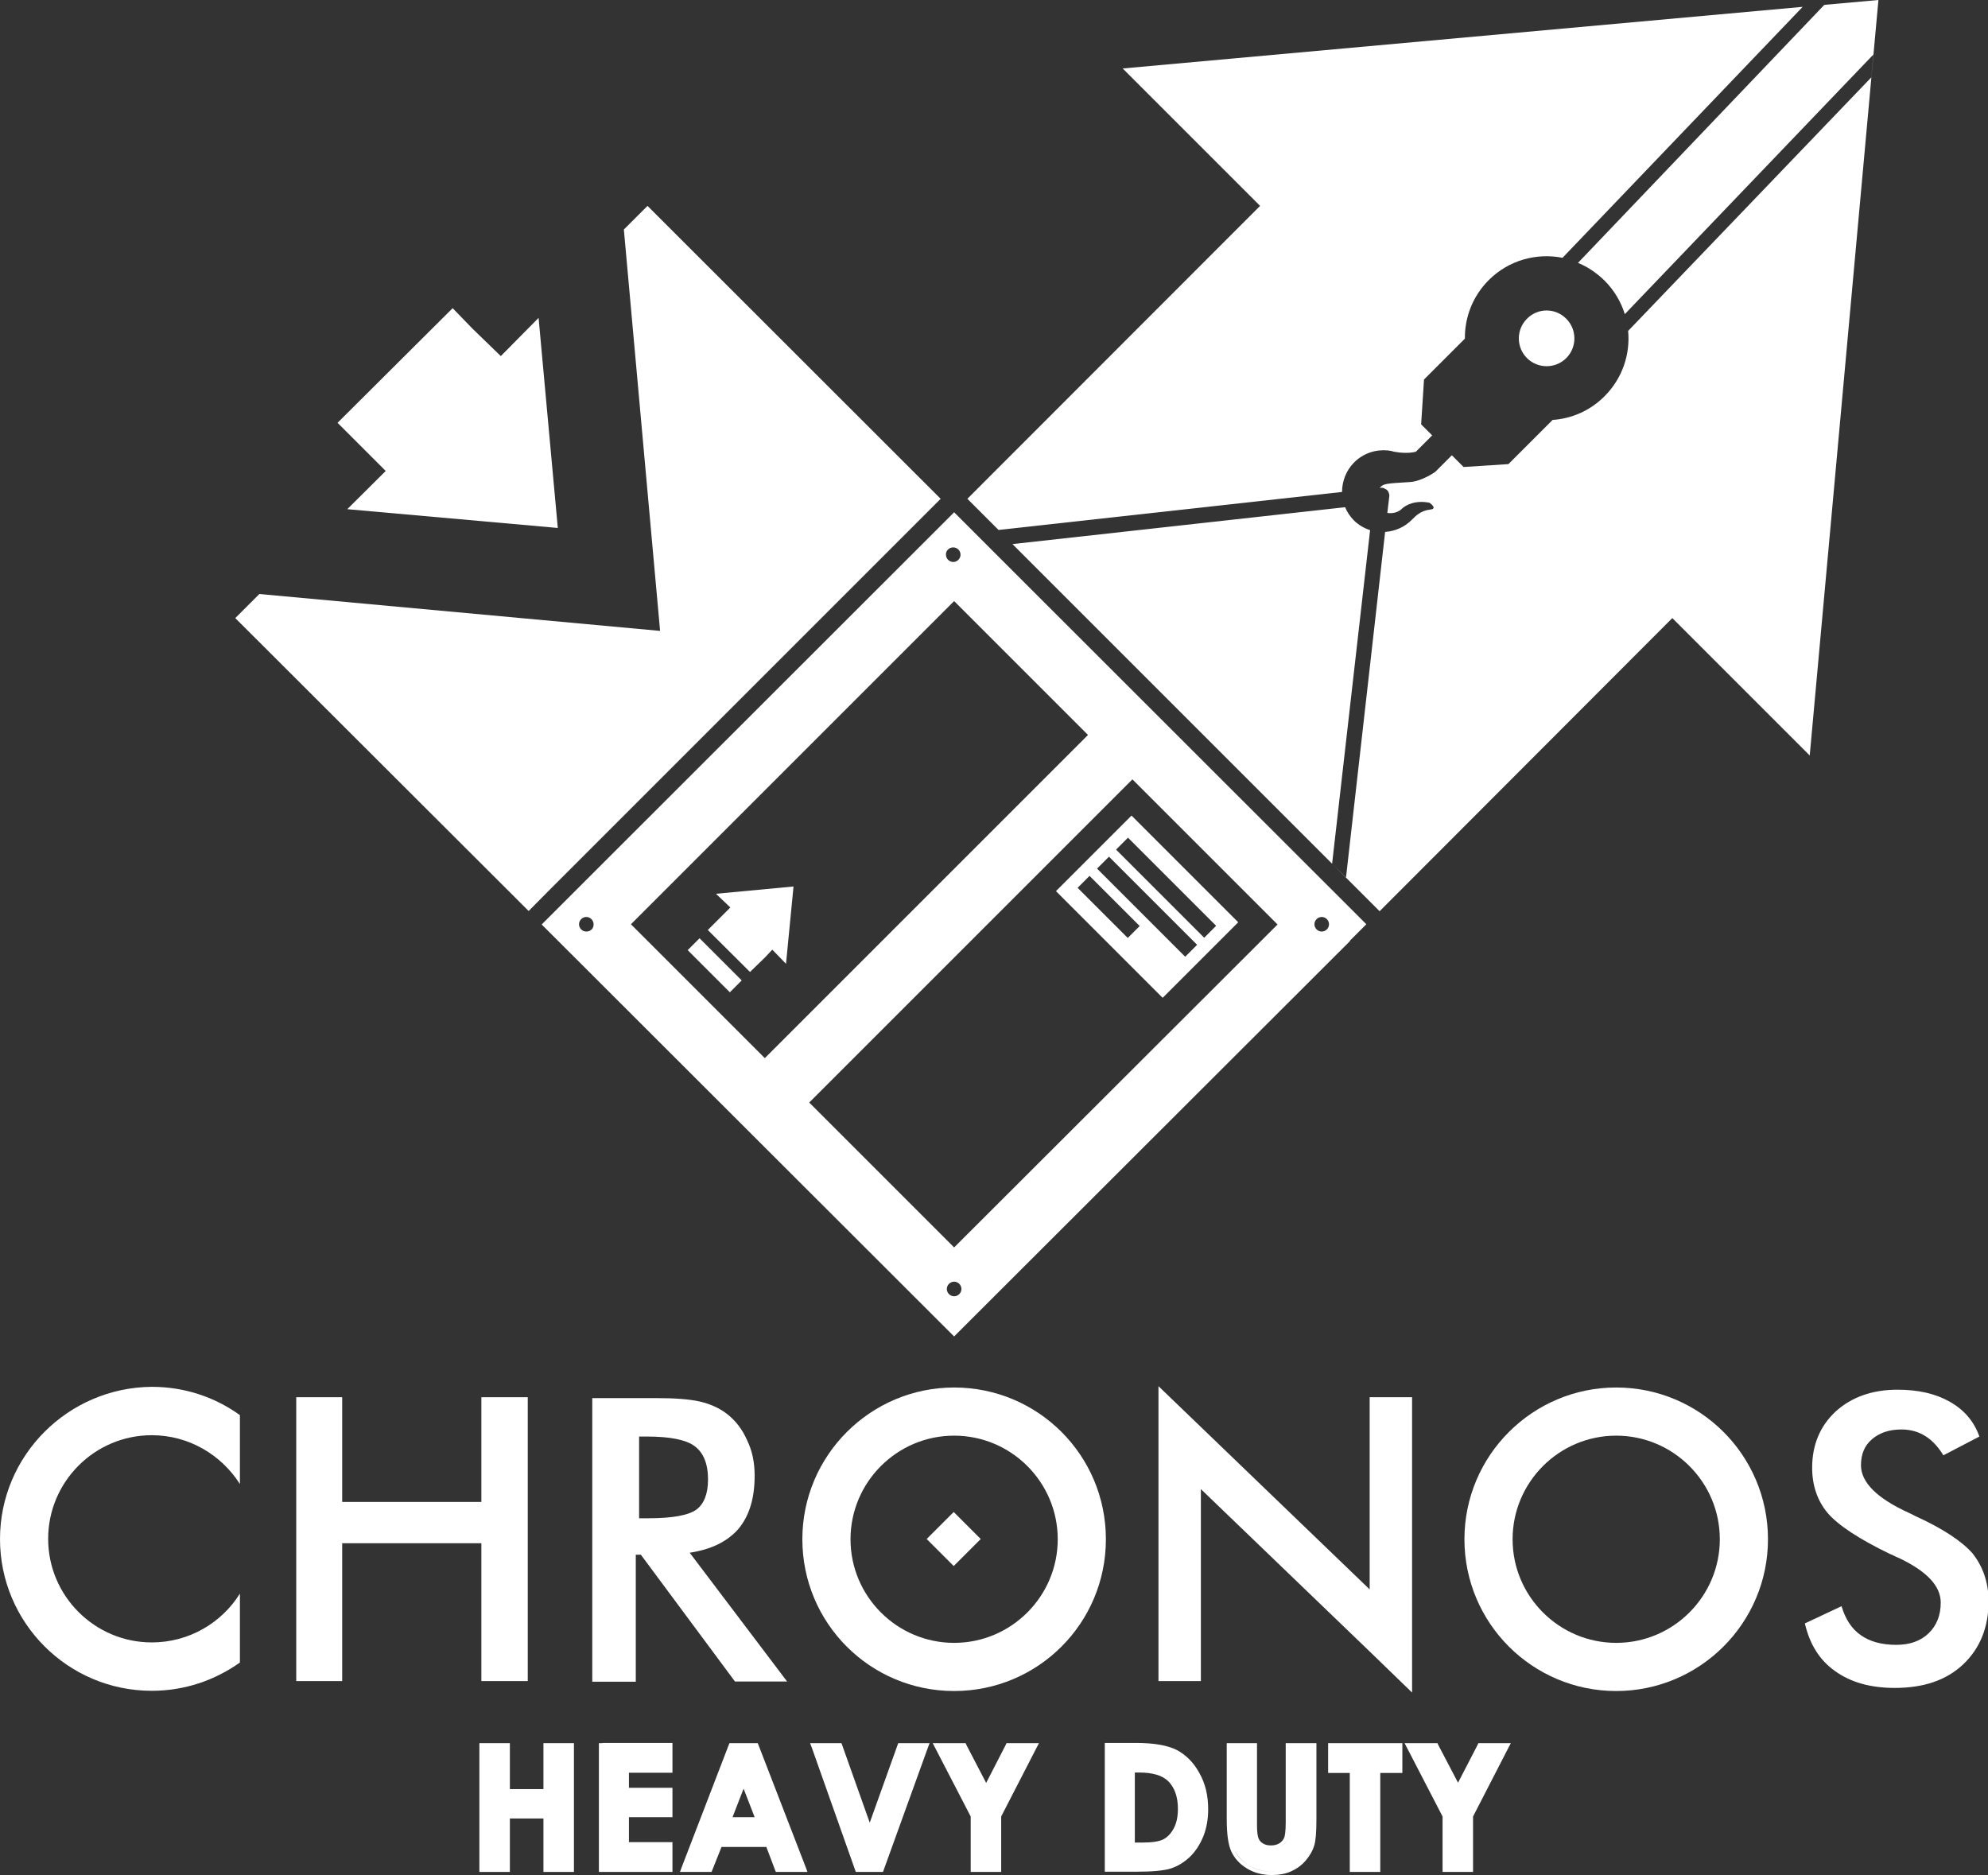
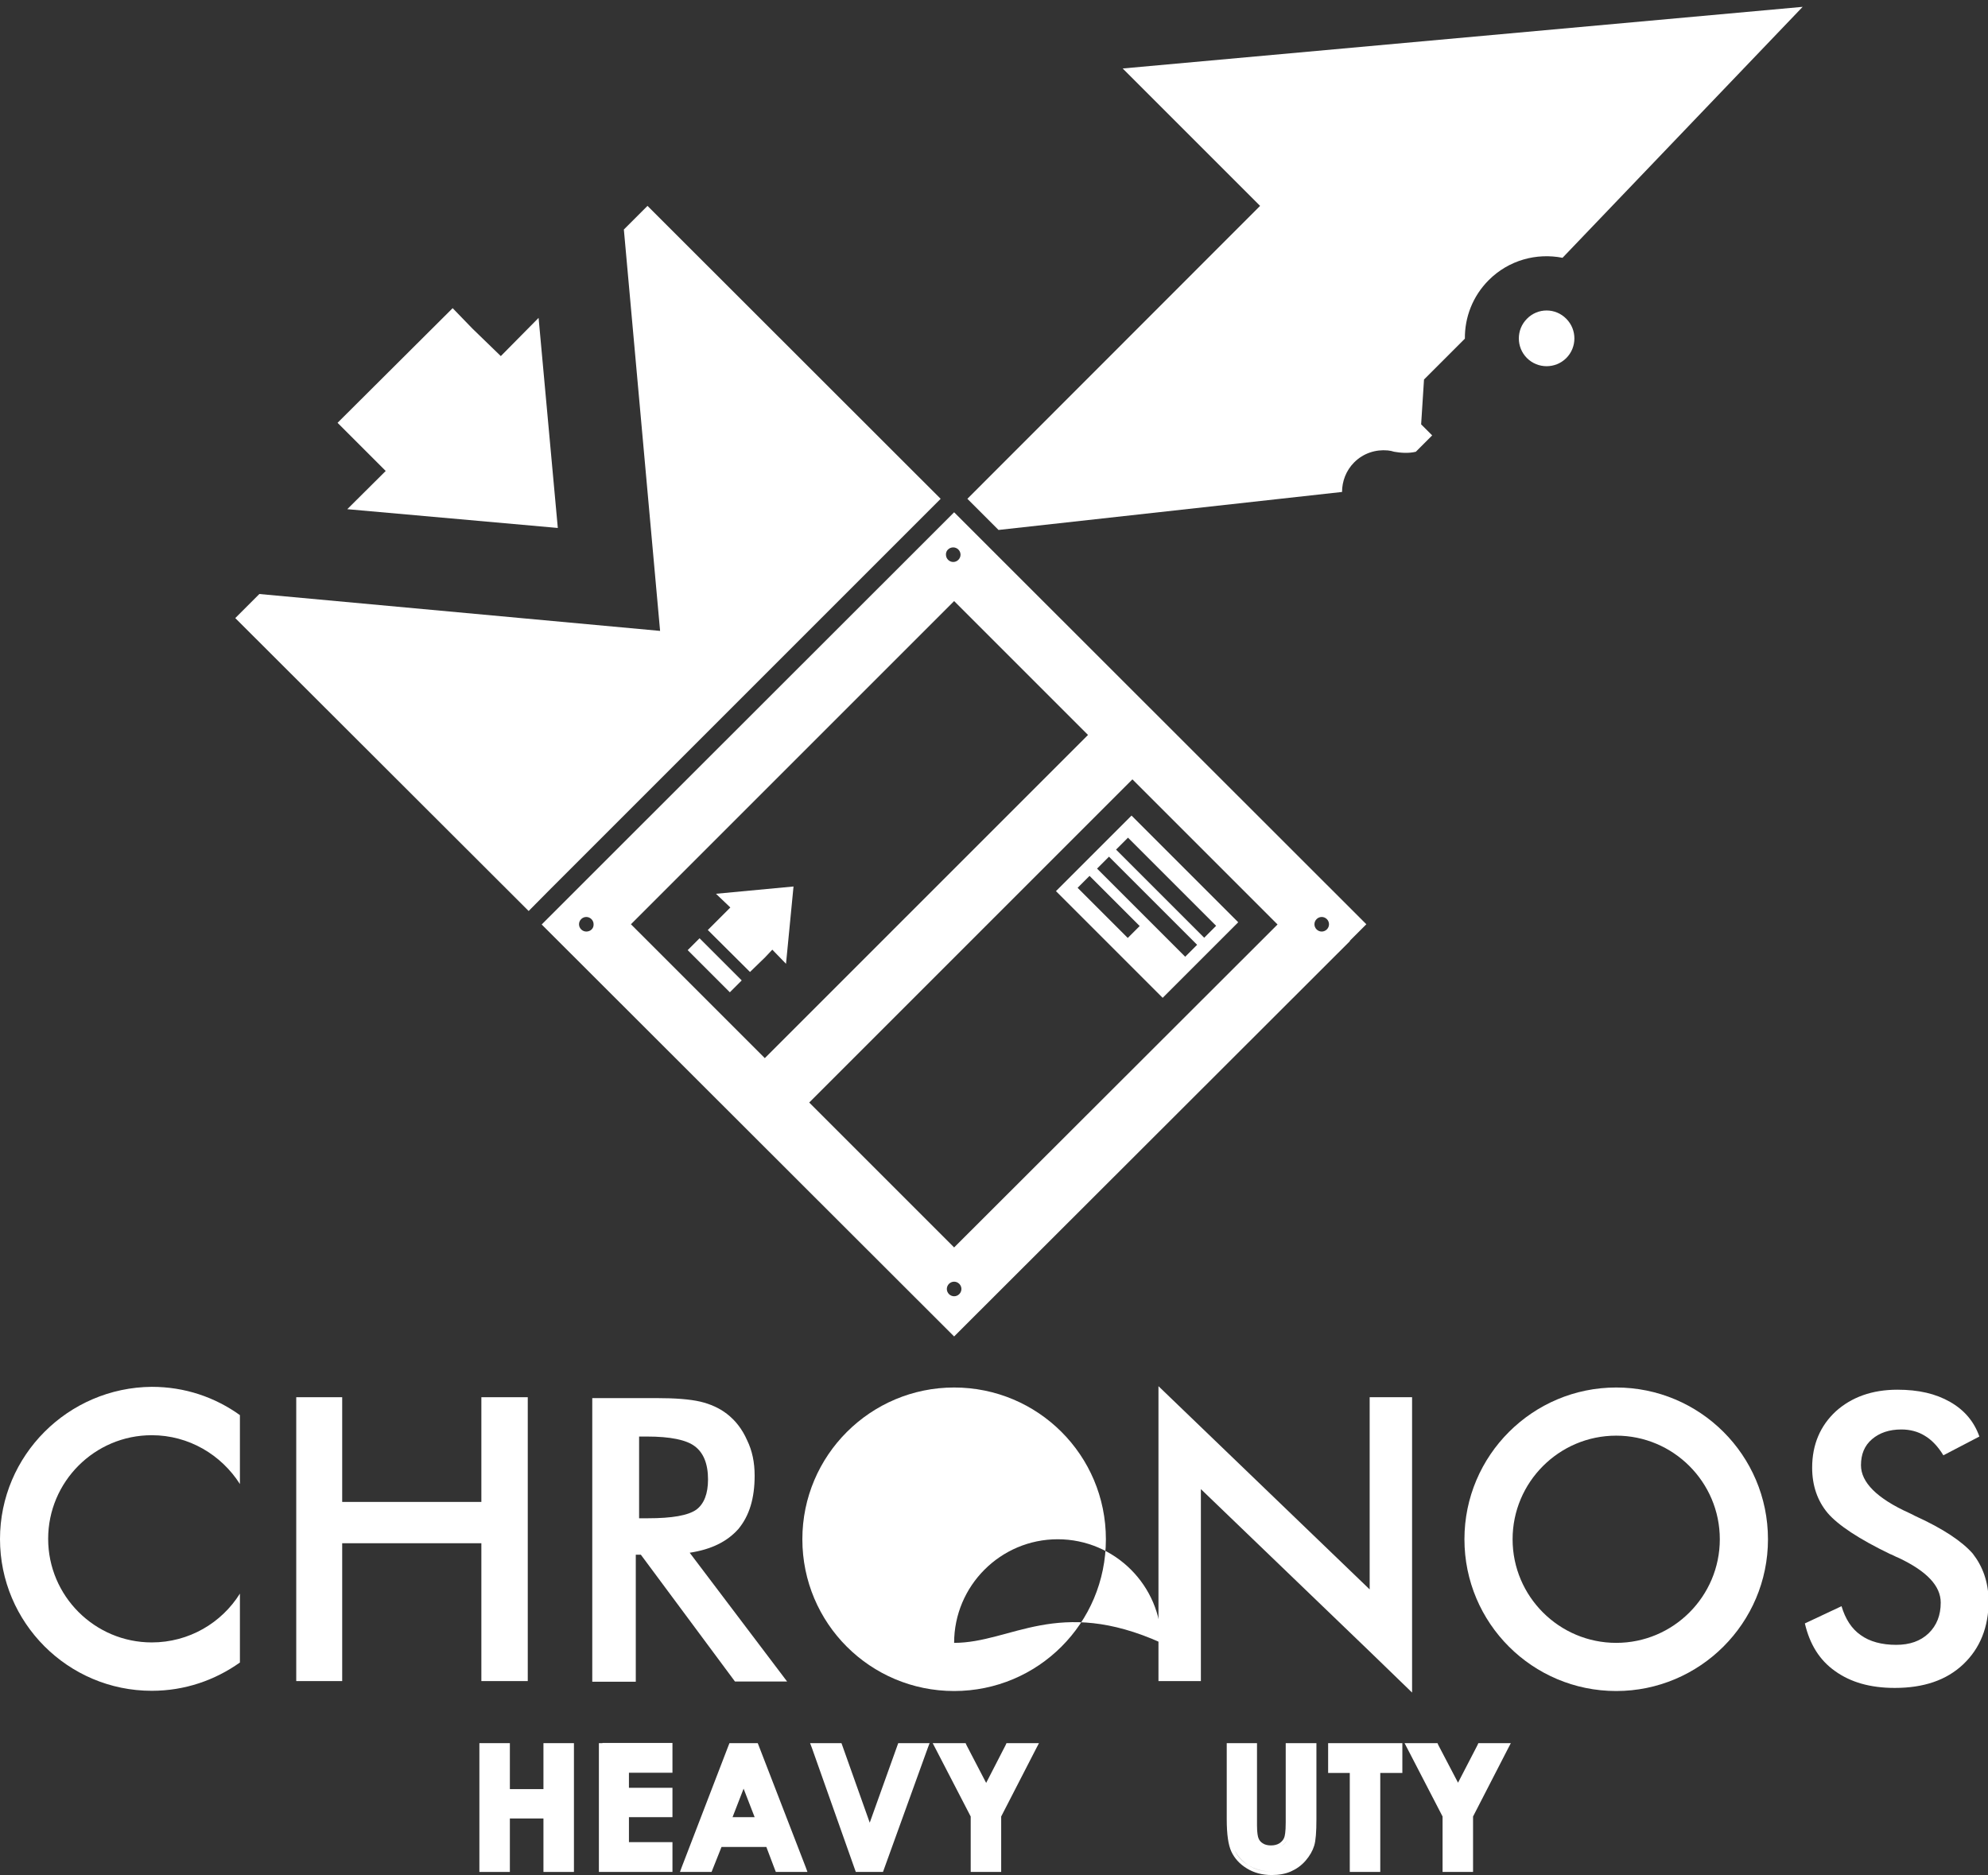
<svg xmlns="http://www.w3.org/2000/svg" version="1.1" id="Layer_1" x="0px" y="0px" viewBox="0 0 89.99 84.88" style="enable-background:new 0 0 89.99 84.88;" xml:space="preserve">
  <rect x="0" y="0" width="89.99" height="84.88" fill="#333333" stroke="none" />
  <style type="text/css">
	.st0{fill:#FFFFFF;}
</style>
  <g>
    <polygon class="st0" points="21.79,76.1 23.89,76.1 23.89,63.25 21.79,63.25 21.79,67.99 15.49,67.99 15.49,63.25 13.41,63.25    13.41,76.1 15.49,76.1 15.49,69.86 21.79,69.86  " />
    <path class="st0" d="M28.77,70.38h0.24l4.26,5.74h2.36l-4.41-5.83c0.99-0.15,1.7-0.51,2.2-1.07c0.5-0.6,0.74-1.39,0.74-2.42   c0-0.6-0.11-1.13-0.34-1.6c-0.22-0.5-0.52-0.89-0.92-1.2c-0.34-0.26-0.74-0.44-1.2-0.55c-0.48-0.11-1.13-0.16-1.99-0.16h-2.9v12.84   h1.97V70.38z M28.92,65.03h0.37c1.05,0,1.78,0.15,2.16,0.44c0.39,0.29,0.6,0.79,0.6,1.5c0,0.65-0.18,1.11-0.53,1.37   c-0.37,0.26-1.08,0.39-2.2,0.39h-0.39V65.03z" />
    <path class="st0" d="M89.3,70.33c-0.48-0.55-1.34-1.13-2.62-1.71c-0.05-0.03-0.15-0.08-0.26-0.13c-1.46-0.66-2.18-1.39-2.18-2.16   c0-0.5,0.16-0.89,0.5-1.18c0.34-0.29,0.78-0.44,1.33-0.44c0.4,0,0.76,0.1,1.05,0.28c0.31,0.18,0.6,0.48,0.85,0.89l1.63-0.85   c-0.24-0.68-0.68-1.2-1.33-1.57c-0.65-0.37-1.42-0.55-2.38-0.55c-1.15,0-2.08,0.34-2.79,0.98c-0.7,0.65-1.07,1.5-1.07,2.55   c0,0.81,0.24,1.5,0.7,2.05c0.47,0.55,1.42,1.18,2.83,1.86c0.1,0.03,0.22,0.11,0.4,0.18c1.26,0.6,1.89,1.26,1.89,2.02   c0,0.57-0.18,1.03-0.55,1.39c-0.37,0.35-0.85,0.52-1.47,0.52c-0.65,0-1.2-0.15-1.6-0.44c-0.42-0.29-0.7-0.74-0.87-1.31l-1.66,0.78   c0.22,0.94,0.66,1.66,1.37,2.16c0.7,0.5,1.58,0.76,2.7,0.76c1.31,0,2.34-0.35,3.1-1.07c0.76-0.72,1.15-1.68,1.15-2.89   C90,71.59,89.75,70.91,89.3,70.33z" />
-     <path class="st0" d="M43.19,62.81c-3.78,0-6.87,3.07-6.87,6.87c0,3.8,3.07,6.87,6.87,6.87s6.87-3.07,6.87-6.87   C50.06,65.87,46.98,62.81,43.19,62.81z M43.19,74.37c-2.58,0-4.69-2.1-4.69-4.69c0-2.58,2.1-4.69,4.69-4.69   c2.58,0,4.69,2.1,4.69,4.69C47.88,72.26,45.78,74.37,43.19,74.37z" />
+     <path class="st0" d="M43.19,62.81c-3.78,0-6.87,3.07-6.87,6.87c0,3.8,3.07,6.87,6.87,6.87s6.87-3.07,6.87-6.87   C50.06,65.87,46.98,62.81,43.19,62.81z M43.19,74.37c0-2.58,2.1-4.69,4.69-4.69   c2.58,0,4.69,2.1,4.69,4.69C47.88,72.26,45.78,74.37,43.19,74.37z" />
    <path class="st0" d="M73.16,62.81c-3.78,0-6.87,3.07-6.87,6.87c0,3.8,3.08,6.87,6.87,6.87c3.78,0,6.87-3.07,6.87-6.87   C80.03,65.87,76.94,62.81,73.16,62.81z M73.16,74.37c-2.58,0-4.69-2.1-4.69-4.69c0-2.58,2.1-4.69,4.69-4.69   c2.58,0,4.69,2.1,4.69,4.69C77.85,72.26,75.75,74.37,73.16,74.37z" />
    <path class="st0" d="M0,69.67c0,3.78,3.07,6.87,6.87,6.87c1.5,0,2.86-0.48,3.99-1.28v-3.12c-0.83,1.33-2.31,2.21-3.99,2.21   c-2.58,0-4.69-2.1-4.69-4.69c0-2.58,2.1-4.69,4.69-4.69c1.68,0,3.15,0.89,3.99,2.21v-3.12c-1.13-0.81-2.49-1.28-3.99-1.28   C3.08,62.81,0,65.89,0,69.67z" />
    <polygon class="st0" points="62,71.95 52.44,62.75 52.44,76.1 54.36,76.1 54.36,67.41 62,74.76 63.92,76.62 63.92,63.25 62,63.25     " />
    <rect x="42.32" y="68.8" transform="matrix(0.707 -0.707 0.707 0.707 -36.614 50.947)" class="st0" width="1.73" height="1.73" />
    <polygon class="st0" points="17.46,21.32 15.72,23.05 25.25,23.9 24.38,14.39 22.67,16.12 21.39,14.88 20.49,13.95 15.28,19.14    16.54,20.4  " />
    <path class="st0" d="M24.76,78.91H24.6v0.16v1.92h-1.52v-1.92v-0.16h-0.16h-1.06H21.7v0.16v5.51v0.16h0.16h1.06h0.16v-0.16v-2.26   h1.52v2.26v0.16h0.16h1.06h0.16v-0.16v-5.51v-0.16h-0.16H24.76z M21.86,84.58L21.86,84.58l0-5.51h0V84.58z M24.76,84.58   L24.76,84.58l0-2.42h0V84.58z M24.76,81.15L24.76,81.15l0-2.08h0V81.15z" />
    <path class="st0" d="M27.27,78.91h-0.16v0.16v5.51v0.16h0.16h3.01h0.16v-0.16v-1.03v-0.16h-0.16h-1.81v-1.13h1.81h0.16V82.1v-1.01   v-0.16h-0.16h-1.81v-0.68h1.81h0.16v-0.16v-1.03v-0.16h-0.16H27.27z M27.27,84.58L27.27,84.58l0-5.51h0V84.58z" />
    <path class="st0" d="M34.34,79.01l-0.04-0.1h-0.11h-1.06h-0.11l-0.04,0.1l-2.12,5.51l-0.08,0.22h0.23h1.09h0.11l0.04-0.1l0.41-1.03   h2.03l0.39,1.03l0.04,0.1h0.11h1.09h0.23l-0.08-0.22L34.34,79.01z M31.01,84.58L31.01,84.58l2.12-5.51h0L31.01,84.58z M33.16,82.26   l0.5-1.29l0.5,1.29H33.16z M34.4,82.42l-0.73-1.89l0,0L34.4,82.42L34.4,82.42z M35.22,84.58l-0.43-1.13h0L35.22,84.58L35.22,84.58z   " />
    <path class="st0" d="M40.77,78.91h-0.11l-0.04,0.11l-1.25,3.49l-1.24-3.49l-0.04-0.11h-0.11H36.9h-0.23l0.08,0.21l1.95,5.51   l0.04,0.11h0.11h1.01h0.11l0.04-0.11L42,79.12l0.08-0.21h-0.23H40.77z M38.85,84.58l-1.95-5.51h0L38.85,84.58L38.85,84.58z    M39.36,82.98L39.36,82.98l1.41-3.91h0L39.36,82.98z" />
    <path class="st0" d="M45.66,78.91h-0.1L45.52,79l-0.88,1.71L43.75,79l-0.04-0.09h-0.1h-1.13h-0.26l0.12,0.23l1.6,3.09v2.35v0.16   h0.16h1.06h0.16v-0.16v-2.35l1.59-3.09l0.12-0.23h-0.26H45.66z M44.11,84.58L44.11,84.58l0-2.39l-1.62-3.12h0l1.62,3.12V84.58z    M44.64,81.05L44.64,81.05l1.02-1.98h0L44.64,81.05z" />
-     <path class="st0" d="M53.27,79.22c-0.42-0.21-1.02-0.32-1.86-0.32h-1.24h-0.16v0.16v5.51v0.16h0.16h1.26   c0.74,0,1.24-0.05,1.55-0.14c0.31-0.1,0.6-0.27,0.87-0.52c0.26-0.25,0.47-0.57,0.62-0.94c0.15-0.37,0.22-0.79,0.22-1.23   c0-0.62-0.13-1.17-0.4-1.64C54.03,79.78,53.68,79.44,53.27,79.22z M50.17,84.58L50.17,84.58l0-5.51h0V84.58z M51.37,83.4v-3.16h0.2   c0.61,0,1.04,0.13,1.31,0.39c0.29,0.29,0.44,0.71,0.44,1.25c0,0.35-0.06,0.65-0.19,0.89c-0.12,0.23-0.28,0.39-0.46,0.49   c-0.19,0.1-0.52,0.15-0.97,0.15H51.37z M53.27,82.84c-0.14,0.26-0.31,0.44-0.53,0.55c-0.22,0.11-0.56,0.16-1.04,0.16h0   c0.48,0,0.83-0.05,1.04-0.16C52.95,83.28,53.13,83.1,53.27,82.84c0.14-0.26,0.21-0.58,0.21-0.96c0-0.58-0.16-1.04-0.49-1.36   c-0.29-0.29-0.77-0.43-1.42-0.43h0c0.65,0,1.12,0.14,1.42,0.43c0.33,0.32,0.49,0.78,0.49,1.36C53.47,82.26,53.4,82.58,53.27,82.84z   " />
    <path class="st0" d="M58.36,78.91H58.2v0.16v3.43c0,0.43-0.04,0.62-0.07,0.69c-0.04,0.1-0.11,0.18-0.21,0.25   c-0.11,0.07-0.24,0.1-0.39,0.1c-0.14,0-0.27-0.03-0.36-0.09c-0.1-0.06-0.16-0.13-0.2-0.23c-0.03-0.07-0.07-0.24-0.07-0.59v-3.56   v-0.16h-0.16h-1.05h-0.16v0.16v3.28c0,0.69,0.07,1.17,0.21,1.47c0.14,0.3,0.37,0.56,0.7,0.76c0.32,0.2,0.7,0.3,1.13,0.3   c0.32,0,0.61-0.05,0.86-0.16c0.25-0.11,0.48-0.27,0.67-0.49c0.19-0.22,0.32-0.45,0.39-0.68c0.07-0.23,0.1-0.62,0.1-1.2v-3.28v-0.16   h-0.16H58.36z M57.56,84.72c-0.4,0-0.75-0.09-1.04-0.28c-0.3-0.18-0.51-0.41-0.63-0.69c-0.13-0.28-0.19-0.74-0.19-1.4v-3.28h0v3.28   c0,0.66,0.06,1.12,0.19,1.4c0.13,0.28,0.34,0.51,0.63,0.69C56.81,84.62,57.16,84.72,57.56,84.72L57.56,84.72z M58.36,82.5   c0,0.37-0.03,0.62-0.08,0.75c-0.05,0.13-0.14,0.24-0.28,0.32c-0.13,0.08-0.29,0.13-0.48,0.13h0c0.18,0,0.34-0.04,0.48-0.13   c0.13-0.08,0.23-0.19,0.28-0.32C58.34,83.12,58.36,82.87,58.36,82.5l0-3.43h0V82.5z" />
    <path class="st0" d="M60.28,78.91h-0.16v0.16v1.03v0.16h0.16h0.82v4.32v0.16h0.16h1.06h0.16v-0.16v-4.32h0.84h0.16V80.1v-1.03   v-0.16h-0.16H60.28z M60.28,80.1L60.28,80.1l0-1.03h0V80.1z M61.26,84.58L61.26,84.58l0-4.47h0V84.58z" />
    <path class="st0" d="M67.02,78.91h-0.1L66.88,79L66,80.7L65.11,79l-0.04-0.09h-0.1h-1.13h-0.26l0.12,0.23l1.6,3.09v2.35v0.16h0.16   h1.06h0.16v-0.16v-2.35l1.59-3.09l0.12-0.23h-0.26H67.02z M65.47,84.58L65.47,84.58l0-2.39l-1.62-3.12h0l1.62,3.12V84.58z    M66,81.05L66,81.05l1.02-1.98h0L66,81.05z" />
    <path class="st0" d="M56.05,41.75l-4.83-4.83l-3.42,3.42l4.83,4.83L56.05,41.75z M51.06,37.92l3.99,3.99l-0.54,0.54l-3.99-3.99   L51.06,37.92z M50.2,38.78l3.99,3.99l-0.54,0.54l-3.99-3.99L50.2,38.78z M51.05,42.46l-2.27-2.27l0.54-0.54l2.27,2.27L51.05,42.46z   " />
    <rect x="31.98" y="42.35" transform="matrix(0.707 -0.707 0.707 0.707 -21.422 35.679)" class="st0" width="0.76" height="2.7" />
    <polygon class="st0" points="33.06,41.08 32.59,41.55 32.04,42.1 33.95,44 34.63,43.34 34.96,42.99 35.58,43.63 35.92,40.13    32.41,40.46  " />
    <polygon class="st0" points="24.93,40.23 25.94,39.22 40.57,24.59 42.58,22.58 29.31,9.32 28.24,10.39 29.88,28.56 11.74,26.89    10.65,27.98 23.93,41.24  " />
    <path class="st0" d="M26.54,39.83l-1.01,1.01l-1.01,1.01L43.19,60.5l1.06-1.06L61.11,42.6l-0.01-0.01l0.75-0.75L45.2,25.2   l-2.01-2.01l-2.01,2.01L26.54,39.83z M26.54,42.17c-0.18,0-0.33-0.15-0.33-0.33c0-0.18,0.15-0.33,0.33-0.33s0.33,0.15,0.33,0.33   C26.88,42.03,26.73,42.17,26.54,42.17z M43.19,58.68c-0.18,0-0.33-0.15-0.33-0.33c0-0.18,0.15-0.33,0.33-0.33   c0.18,0,0.33,0.15,0.33,0.33C43.52,58.53,43.37,58.68,43.19,58.68z M59.83,41.51c0.18,0,0.33,0.15,0.33,0.33   c0,0.18-0.15,0.33-0.33,0.33c-0.18,0-0.33-0.15-0.33-0.33C59.5,41.66,59.65,41.51,59.83,41.51z M57.83,41.85L43.19,56.47   l-6.56-6.56l14.63-14.63L57.83,41.85z M49.25,33.27L34.62,47.9l-6.06-6.06l14.63-14.63L49.25,33.27z M43.15,24.78   c0.18,0,0.33,0.15,0.33,0.33c0,0.18-0.15,0.33-0.33,0.33s-0.33-0.15-0.33-0.33C42.81,24.93,42.96,24.78,43.15,24.78z" />
-     <path class="st0" d="M62.45,41.25L75.7,27.98l6.22,6.22L85.03,0l-2.45,0.22L71.43,11.9c0.44,0.18,0.84,0.45,1.2,0.8   c0.44,0.44,0.75,0.97,0.92,1.52L84.8,2.47L84.71,3.5L73.7,14.98c0.1,1.06-0.26,2.15-1.07,2.96c-0.66,0.66-1.49,1.01-2.35,1.07   l-0.71,0.71l-1.29,1.29l-2.03,0.13l-0.53-0.53l-0.74,0.74l-0.01,0.01c0,0-0.59,0.42-1.13,0.46c-1.1,0.07-1.2,0.07-1.36,0.24   c-0.01,0.01-0.02,0.02-0.03,0.03l0.05-0.01c0,0,0,0,0,0c0.01,0,0.03,0,0.04,0c0.01,0,0.02,0,0.03,0c0,0,0,0,0,0   c0.01,0,0.02,0.01,0.04,0.01c0.01,0,0.02,0,0.03,0.01c0.01,0,0.03,0.01,0.04,0.02c0.01,0,0.01,0.01,0.02,0.01   c0.01,0.01,0.03,0.02,0.04,0.02c0.01,0,0.01,0.01,0.02,0.01c0.01,0.01,0.02,0.02,0.03,0.03c0.01,0.01,0.01,0.01,0.02,0.02   c0.01,0.01,0.01,0.02,0.02,0.03c0.01,0.01,0.01,0.02,0.02,0.03c0,0.01,0.01,0.02,0.01,0.03c0,0.01,0.01,0.02,0.01,0.03   c0,0.01,0.01,0.02,0.01,0.03c0,0.01,0.01,0.02,0.01,0.03c0,0,0,0,0,0c0,0.01,0,0.02,0,0.03c0,0.01,0,0.02,0,0.04c0,0,0,0,0,0   l-0.09,0.76c0.24,0.04,0.5-0.03,0.65-0.18c0.18-0.18,0.62-0.41,1.26-0.28c0.15,0.11,0.32,0.28,0.02,0.31   c-0.43,0.05-0.66,0.3-0.81,0.45c0,0-0.01,0.01-0.01,0.01c0,0-0.01,0.01-0.01,0.01c-0.33,0.33-0.76,0.51-1.2,0.54l-1.77,15.64   L60.3,39.1L62.02,24c-0.27-0.09-0.52-0.23-0.73-0.44c-0.18-0.18-0.31-0.38-0.4-0.6l-15.06,1.67l-0.03-0.03L62.45,41.25L62.45,41.25   z" />
    <path class="st0" d="M45.8,24.59l-0.6-0.6l15.55-1.72c0-0.48,0.18-0.97,0.55-1.34c0.42-0.42,0.98-0.59,1.52-0.54l0,0c0,0,0,0,0,0   c0.1,0.01,0.2,0.03,0.29,0.06c0.28,0.05,0.66,0.08,0.98,0l0.74-0.74l-0.5-0.5l0.13-2.03l1.14-1.14l0.71-0.71   c-0.01-0.96,0.35-1.92,1.08-2.65c0.91-0.91,2.17-1.24,3.34-1.01L81.6,0.31L50.82,3.1l6.22,6.22L43.79,22.58L45.8,24.59z" />
    <path class="st0" d="M69.12,14.43c-0.49,0.49-0.49,1.29,0,1.78c0.49,0.49,1.29,0.49,1.78,0c0.49-0.49,0.49-1.29,0-1.78   C70.41,13.93,69.61,13.93,69.12,14.43z" />
  </g>
</svg>